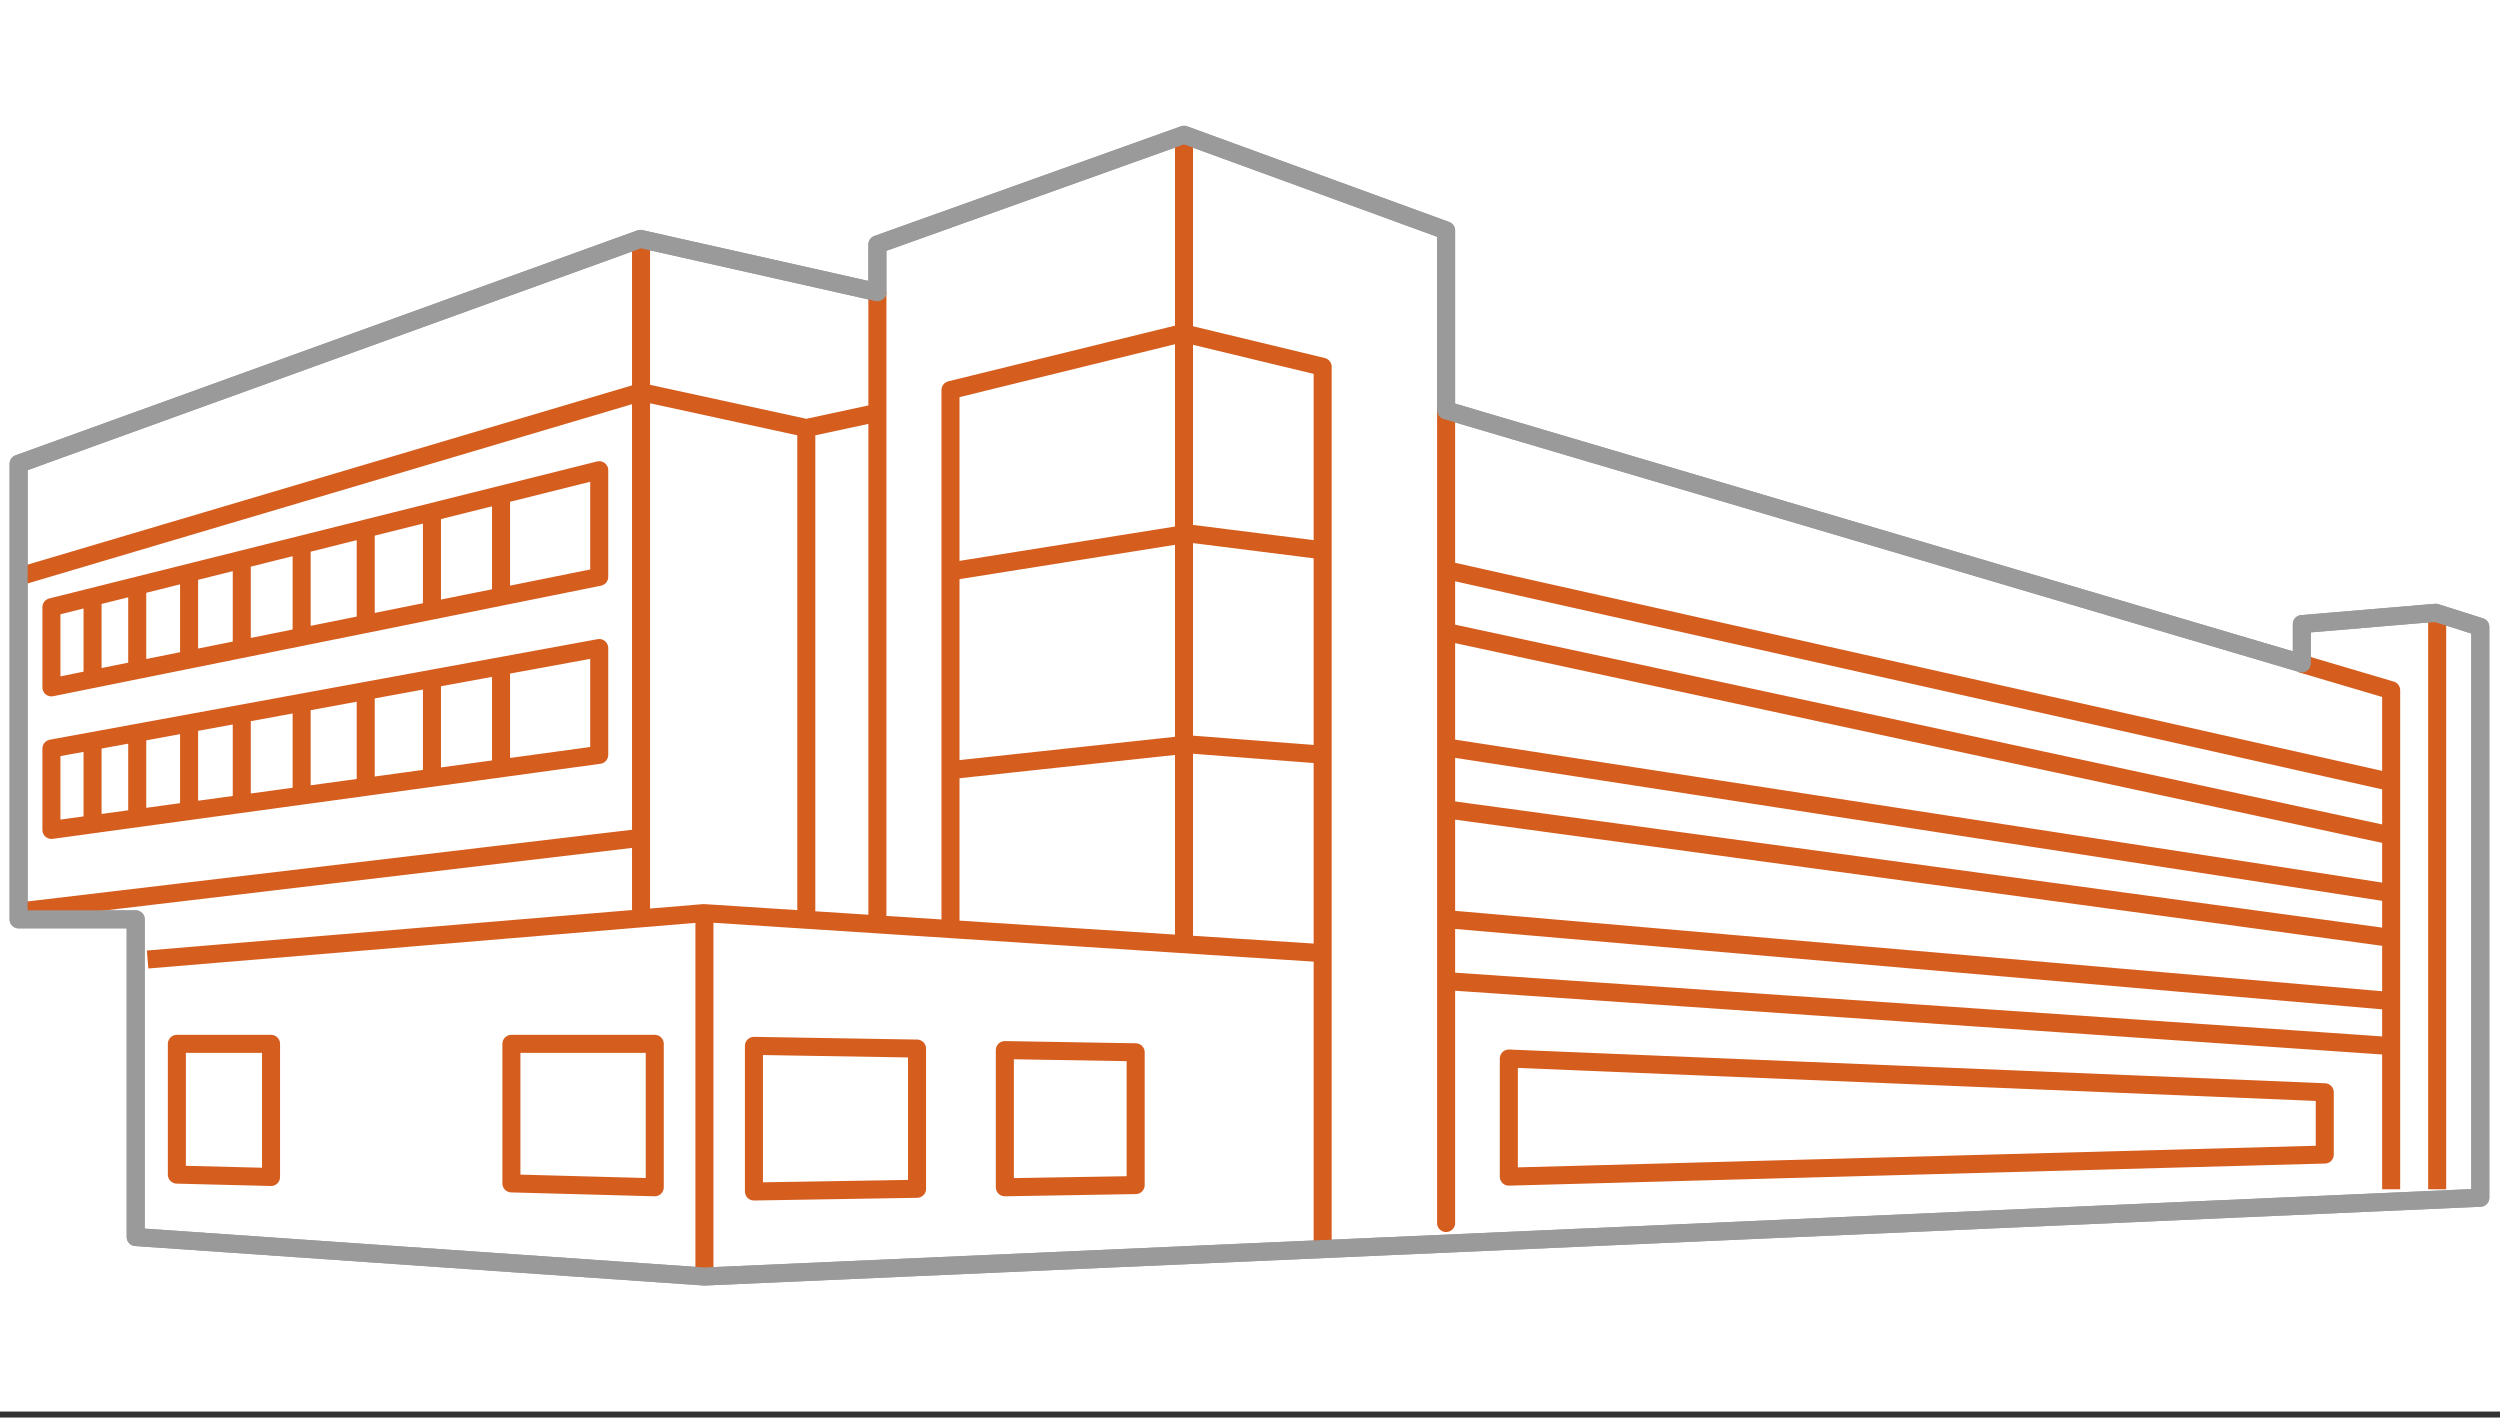
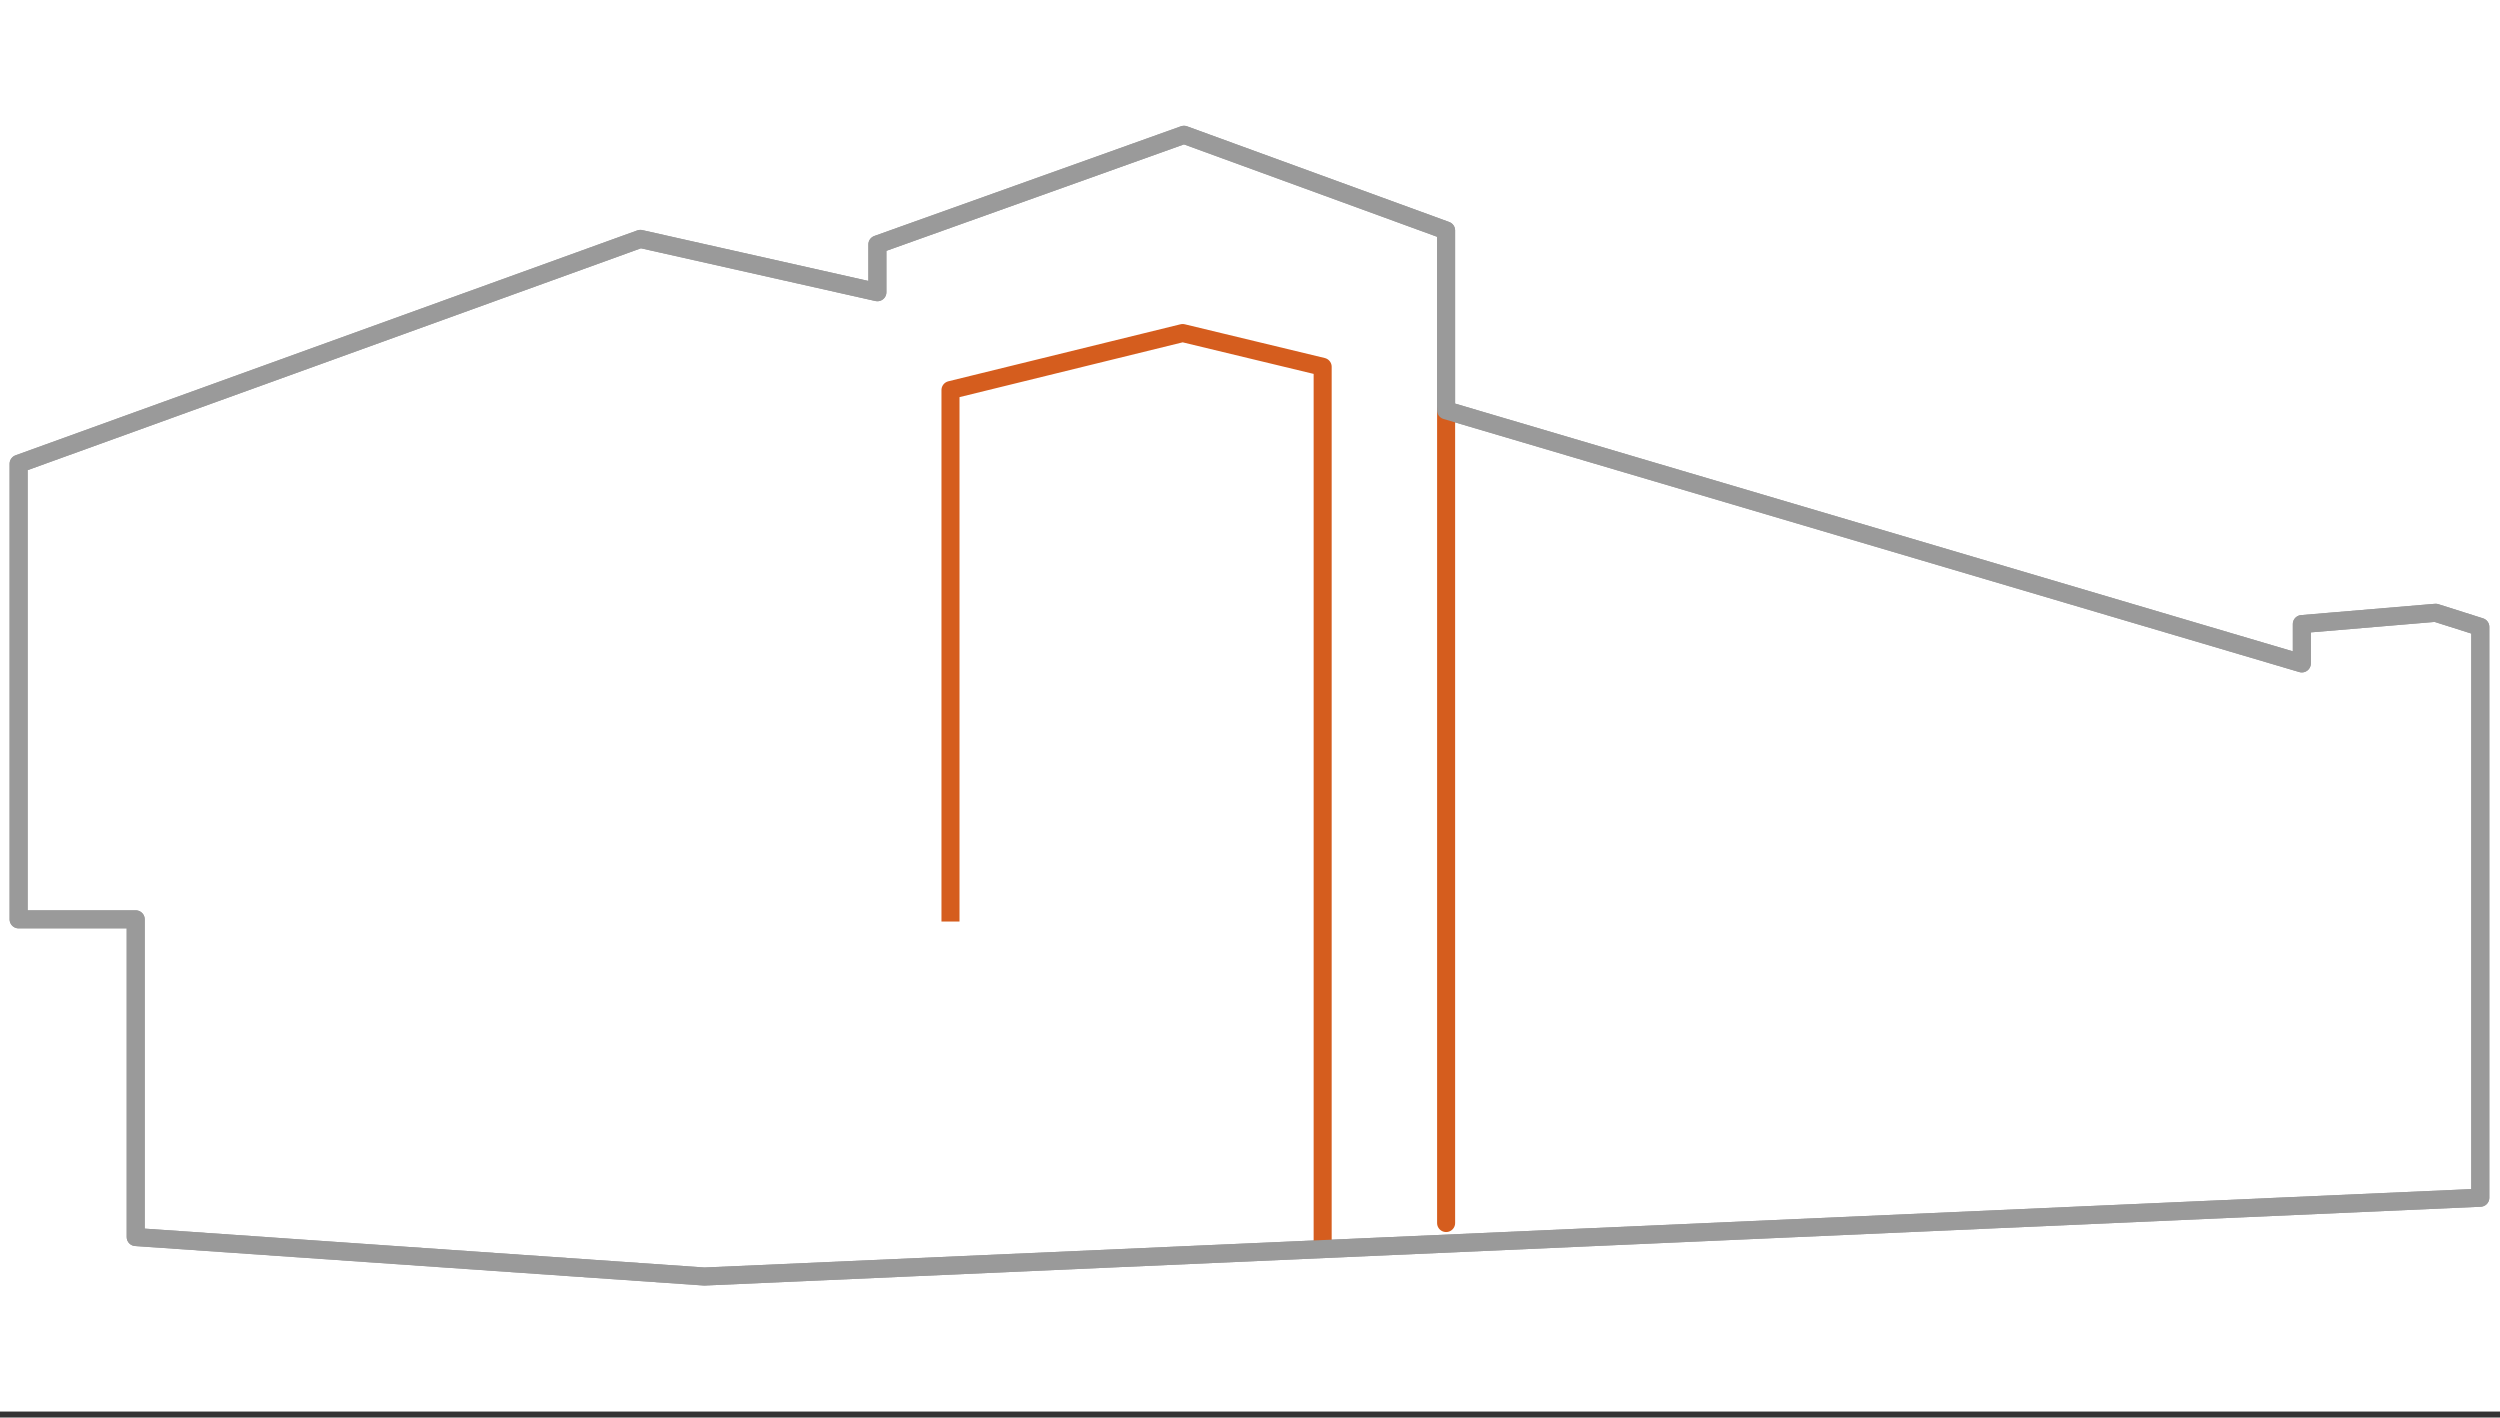
<svg xmlns="http://www.w3.org/2000/svg" width="194" height="110" viewBox="0 0 194 110" fill="none">
  <rect x="0" y="0" width="194" height="110" fill="#333333" stroke="none" />
  <rect width="194" height="109.536" fill="white" />
  <path d="M54.663 99.058L192.472 92.944V48.651L189.007 47.552L178.622 48.429V51.48L112.217 31.841V17.884L91.877 10.46L68.085 18.971V22.676L49.692 18.539L1.445 35.991V71.341H10.531V95.994L54.663 99.058Z" fill="white" stroke="#9A9A9A" stroke-width="1.4" stroke-linejoin="round" />
  <path d="M102.638 96.544V28.463L91.774 25.844L73.758 30.269V71.511M112.218 31.841V94.907V31.841Z" stroke="#D55D1E" stroke-width="1.4" stroke-linejoin="round" />
-   <path d="M102.482 73.959L54.612 70.857L11.454 74.457M49.745 19.141V71.118M54.664 99.058V70.857M68.085 22.676V71.341M67.917 32.063L62.569 33.215M62.569 33.215L49.745 30.427L1.719 44.671M62.569 33.215V71.014M91.878 10.46V72.82M102.638 42.708L92.254 41.398L73.758 44.344M102.807 58.576L92.254 57.764L74.082 59.728M189.124 48.272V92.289M178.519 51.48L185.554 53.561V92.289M112.425 76.146L185.334 81.16M112.425 71.341L185.334 77.665M112.425 62.831L185.334 72.755M112.425 58.026L185.334 69.272M112.425 49.084L185.334 64.795M112.425 44.279L185.334 60.644M49.693 65.017L1.887 70.686M38.881 38.282V46.19M33.52 39.762V47.669M28.38 41.071V48.429M23.408 42.38V49.463M18.762 43.519V50.393M14.673 44.475V51.152M10.649 45.535V51.925M7.183 46.57V52.789M38.881 51.807V59.715M33.52 52.632V60.54M28.38 53.941V61.299M23.408 54.596V61.679M18.762 55.525V62.399M14.673 56.088V62.778M10.649 56.887V63.263M7.183 57.541V63.76M117.085 91.307V82.142L180.402 84.761V89.592L117.085 91.307ZM77.976 81.488L88.127 81.658V91.962L77.976 92.132V81.488ZM71.162 81.37V92.25L58.506 92.459V81.16L71.162 81.37ZM39.685 81.003H50.809V92.132L39.685 91.831V81.003ZM21.033 81.003V91.333L13.725 91.15V81.003H21.033ZM3.99 53.339L46.5 44.763V36.488L3.99 47.12V53.339ZM3.99 64.402L46.5 58.576V50.288L3.99 58.091V64.402Z" stroke="#D55D1E" stroke-width="1.4" stroke-linejoin="round" />
  <path d="M54.663 99.058L192.472 92.944V48.651L189.007 47.552L178.622 48.429V51.48L112.217 31.841V17.884L91.877 10.46L68.085 18.971V22.676L49.692 18.539L1.445 35.991V71.341H10.531V95.994L54.663 99.058Z" stroke="#9A9A9A" stroke-width="1.4" stroke-linejoin="round" />
</svg>